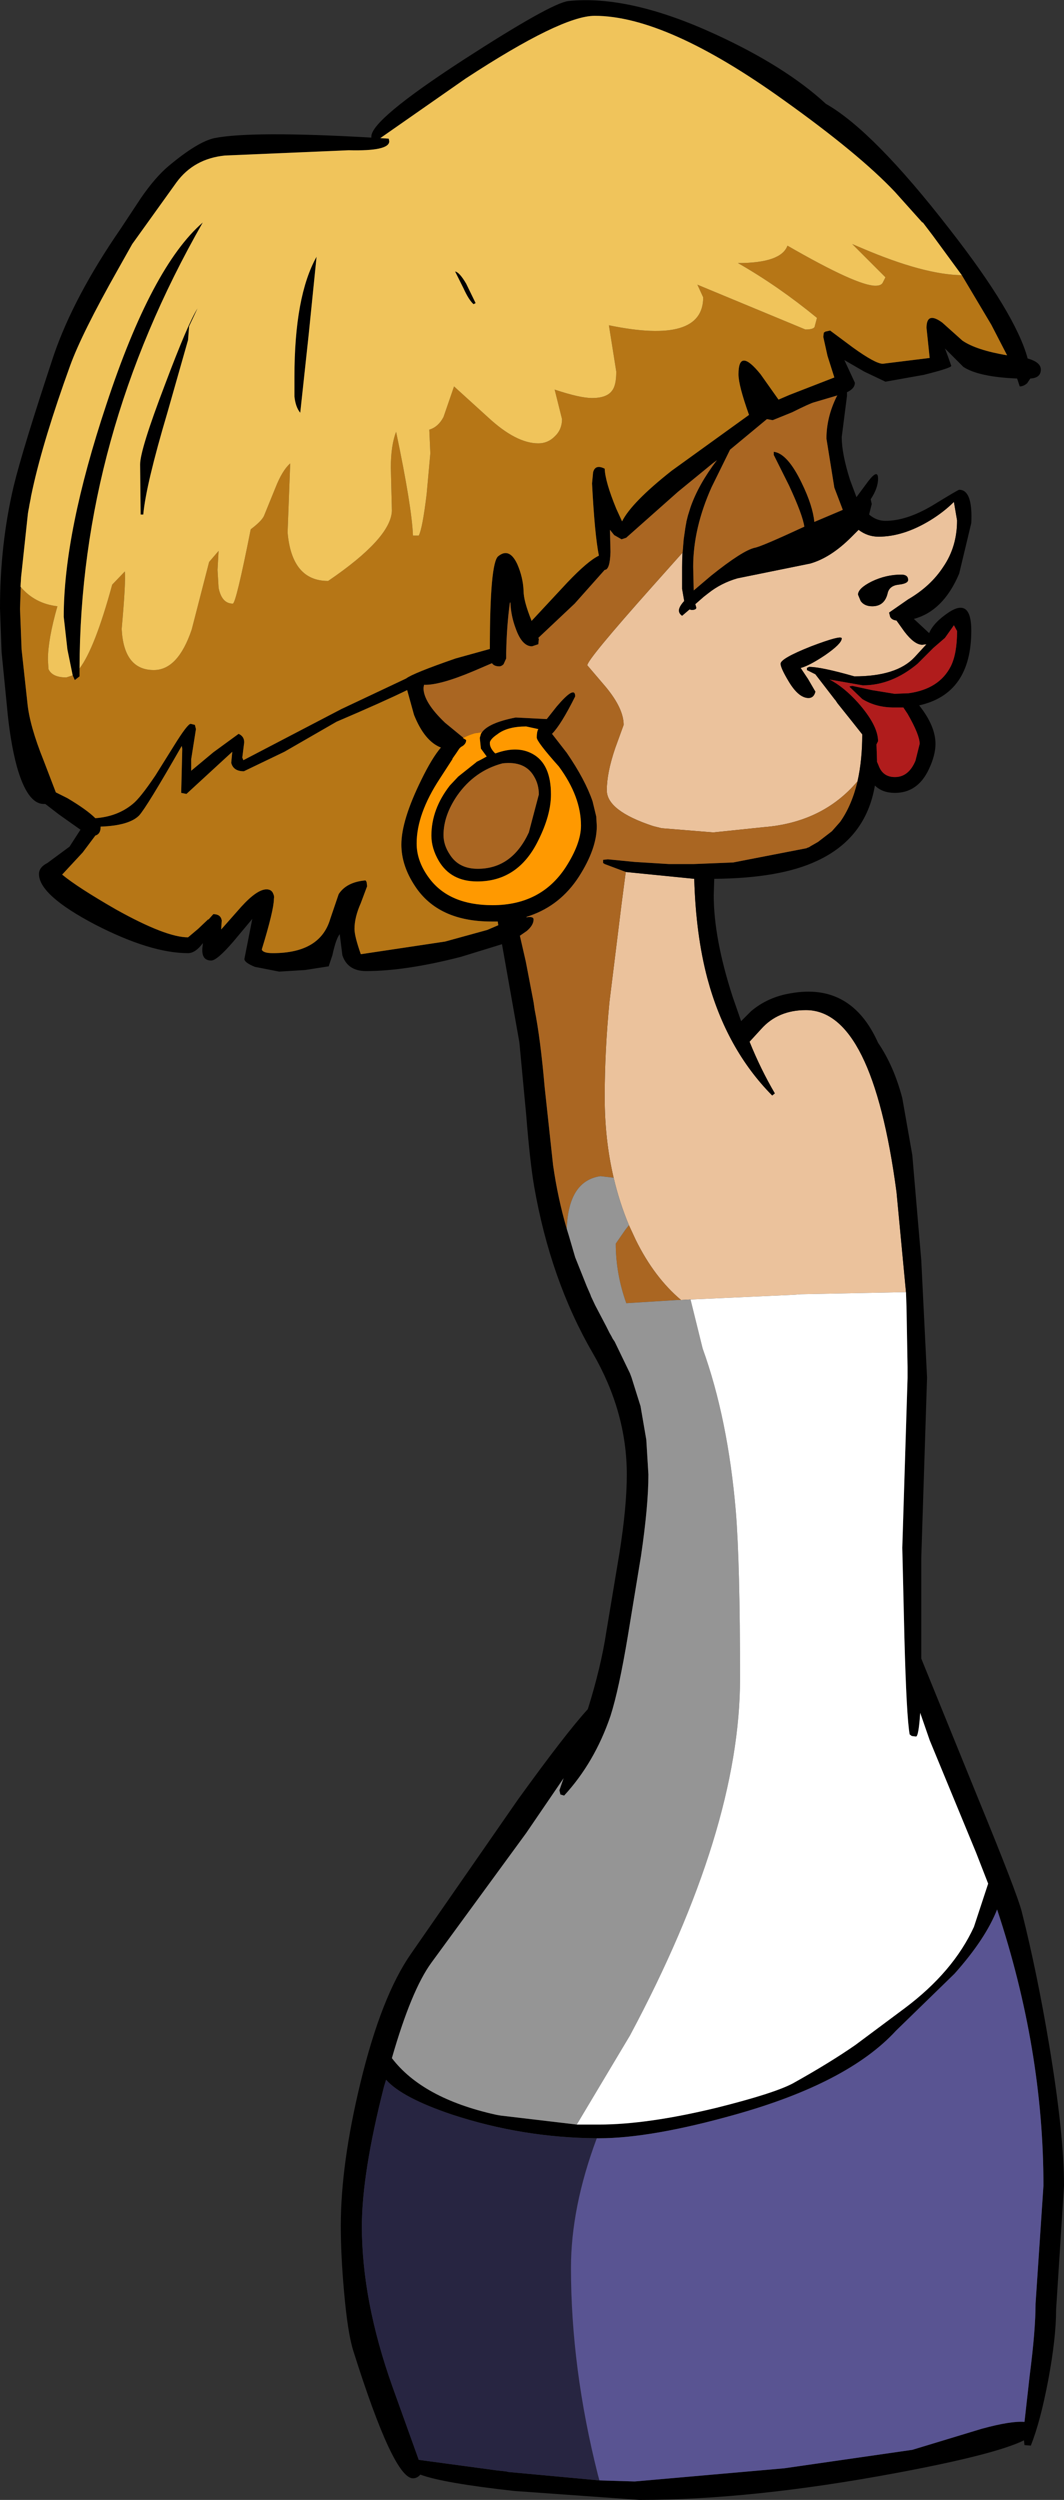
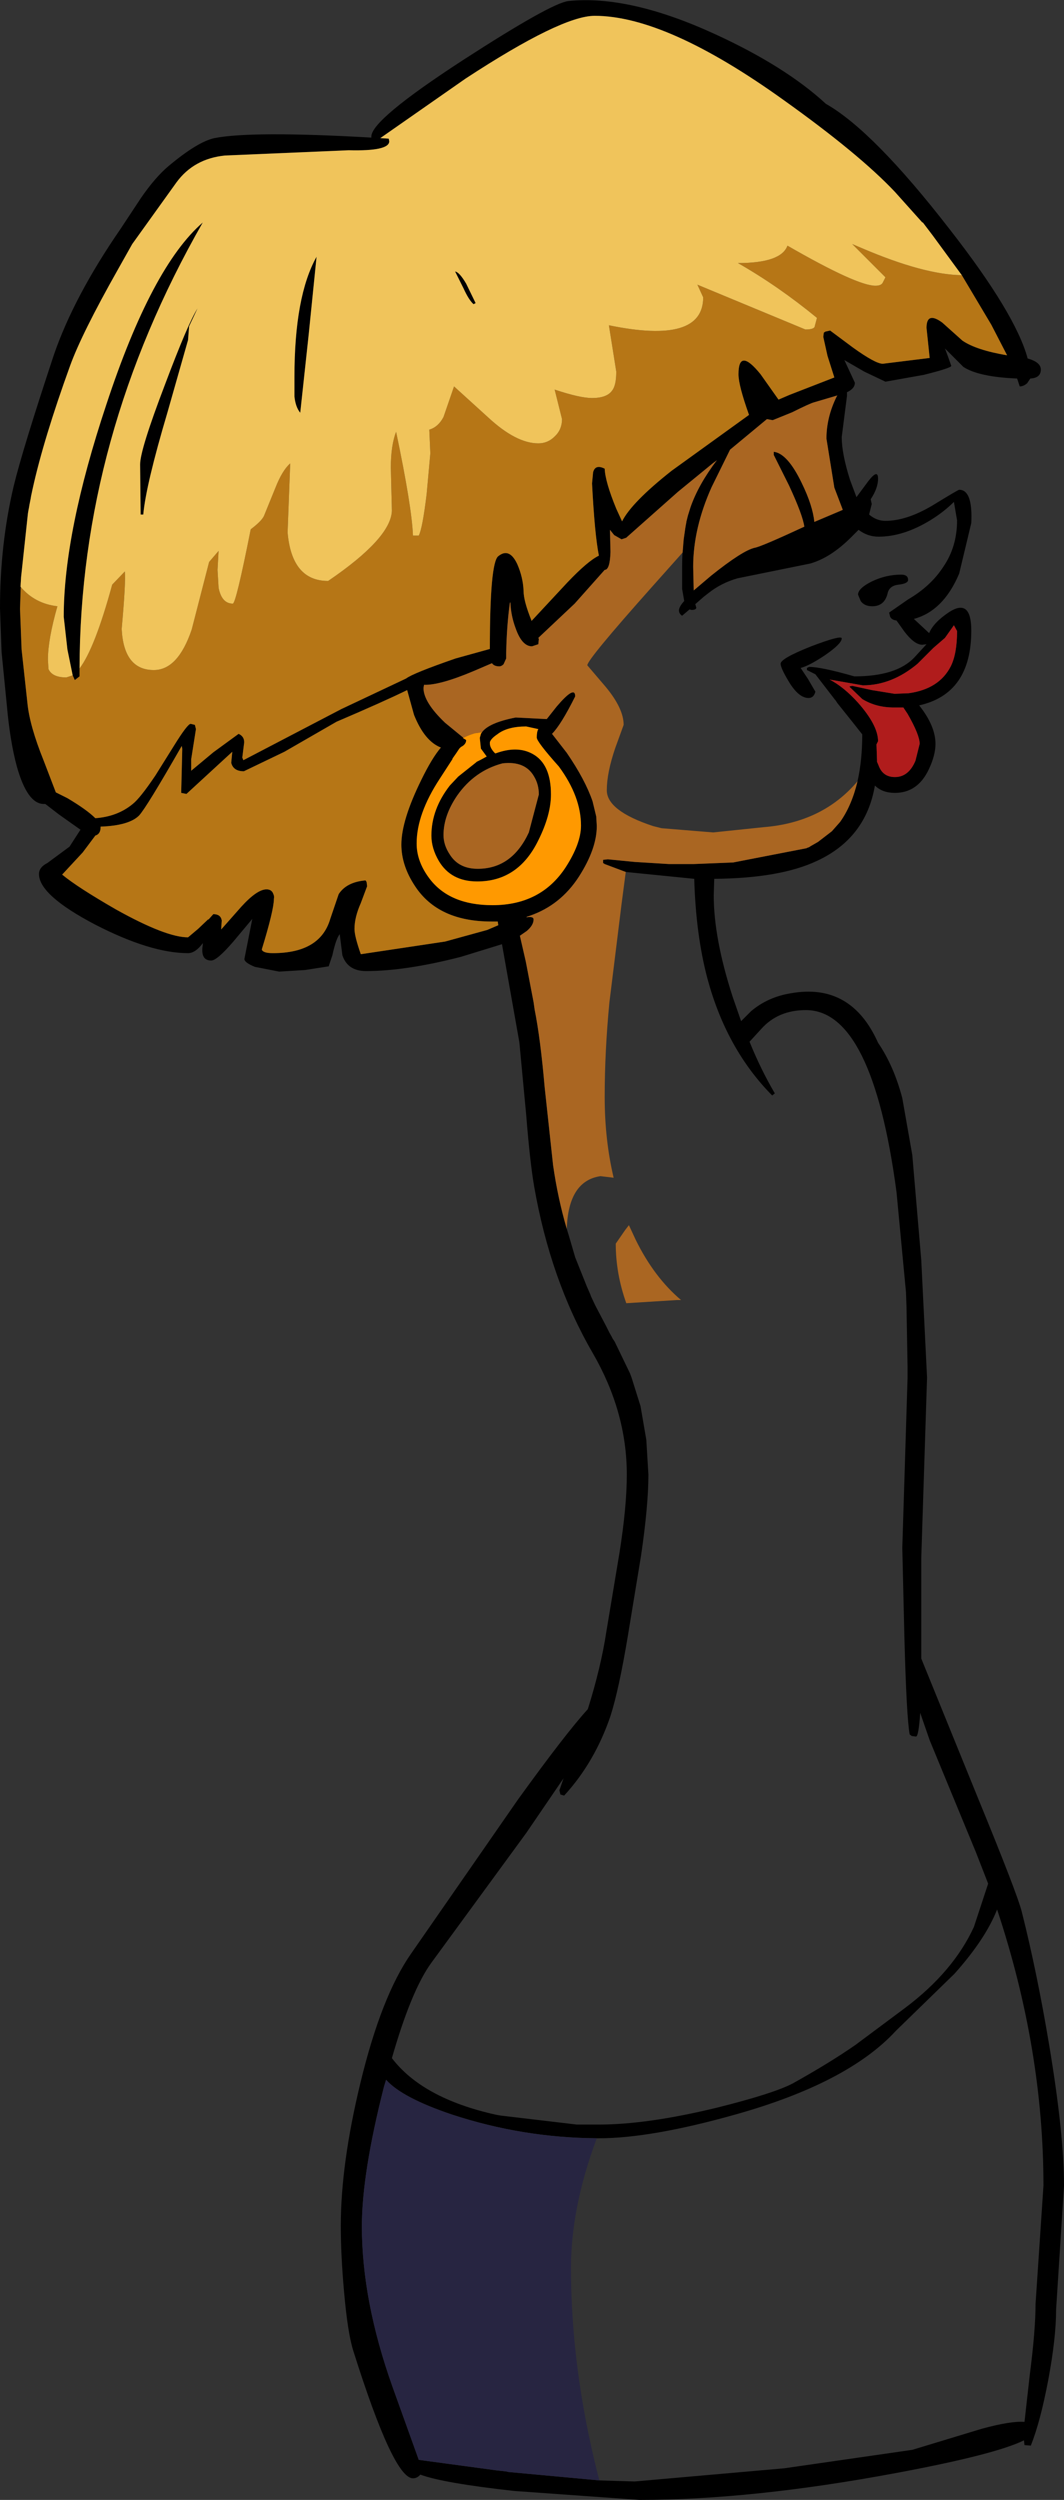
<svg xmlns="http://www.w3.org/2000/svg" height="237.1px" width="101.0px">
  <rect width="100%" height="100%" fill="#333333" stroke="none" />
  <g transform="matrix(1.0, 0.0, 0.0, 1.0, 32.35, 14.75)">
-     <path d="M32.55 36.4 Q32.4 37.6 32.4 39.05 L32.4 41.1 32.6 42.25 Q32.1 42.8 32.1 43.15 32.1 43.45 32.4 43.65 L33.1 43.05 33.3 43.1 Q33.7 43.1 33.75 42.9 L33.65 42.55 34.45 41.85 34.9 41.5 Q36.1 40.55 37.65 40.1 L44.55 38.7 Q46.5 38.15 48.45 36.2 L49.15 35.5 Q50.0 36.15 51.05 36.15 53.4 36.15 55.95 34.6 57.25 33.8 58.2 32.85 L58.5 34.6 Q58.5 37.1 57.2 39.0 56.0 40.85 53.85 42.1 L52.05 43.35 52.15 43.75 Q52.3 44.05 52.75 44.1 L53.5 45.15 Q54.45 46.4 55.2 46.4 L55.6 46.35 54.45 47.6 Q52.75 49.4 48.75 49.4 45.6 48.5 44.45 48.5 L44.25 48.6 44.25 48.8 45.05 49.2 46.9 51.6 46.95 51.65 47.15 51.95 48.55 53.7 49.5 54.9 Q49.5 57.35 49.05 59.35 45.75 63.25 40.15 63.7 L35.35 64.2 30.45 63.8 29.65 63.6 Q25.25 62.15 25.25 60.2 25.25 58.55 26.05 56.2 L26.85 54.0 Q26.85 52.45 25.15 50.4 L23.4 48.35 Q23.4 47.8 29.55 40.9 L32.45 37.65 32.55 36.4 M27.05 67.95 L33.55 68.6 Q33.7 73.9 34.8 78.05 36.6 84.75 40.95 89.15 L41.2 88.95 Q39.85 86.65 38.8 84.05 L39.9 82.85 Q41.5 81.05 44.15 81.05 50.45 81.05 52.75 98.3 L53.65 107.8 43.65 108.0 43.05 108.05 33.2 108.5 33.15 108.5 32.3 108.55 Q29.75 106.4 28.0 102.85 L27.35 101.45 Q26.45 99.3 25.9 96.95 25.05 93.35 25.05 89.3 25.05 84.95 25.5 80.3 L26.65 71.0 27.05 67.95 M17.65 72.25 L17.6 72.25 17.65 72.2 17.65 72.25 M44.65 46.55 Q41.75 47.7 41.75 48.2 41.75 48.6 42.5 49.85 43.45 51.45 44.4 51.45 44.9 51.45 45.05 50.85 L44.35 49.65 43.65 48.6 Q44.45 48.4 45.95 47.4 47.55 46.3 47.55 45.8 47.55 45.45 44.65 46.55 M49.35 42.25 Q49.7 42.75 50.45 42.75 51.6 42.75 51.9 41.55 52.05 40.8 52.95 40.7 53.85 40.6 53.85 40.25 53.85 39.75 53.2 39.75 51.75 39.75 50.4 40.4 49.1 41.05 49.1 41.65 L49.35 42.25" fill="#ebc29c" fill-rule="evenodd" stroke="none" />
    <path d="M2.9 -1.8 Q2.9 -3.4 11.6 -9.05 19.95 -14.45 21.6 -14.65 27.4 -15.25 35.55 -11.5 42.2 -8.45 46.05 -4.9 50.55 -2.35 57.8 7.0 64.05 15.0 65.2 19.25 66.45 19.6 66.45 20.3 66.45 21.1 65.45 21.15 L65.15 21.6 Q64.8 21.9 64.45 21.9 L64.2 21.15 Q60.55 21.0 59.1 20.05 L57.35 18.3 57.65 19.1 57.95 19.95 Q57.95 20.15 55.35 20.8 L51.7 21.45 49.7 20.5 47.8 19.4 48.8 21.55 Q48.8 22.1 48.05 22.45 L48.05 22.8 47.55 26.7 Q47.55 28.3 48.35 30.8 L48.95 32.4 50.1 30.85 Q51.0 29.7 51.0 30.65 51.0 31.55 50.3 32.6 L50.4 33.05 50.15 34.05 Q50.85 34.65 51.7 34.65 53.7 34.65 56.15 33.2 58.6 31.7 58.7 31.7 60.0 31.7 59.85 34.85 L58.7 39.65 Q57.2 43.2 54.4 43.95 L55.85 45.3 Q56.25 44.3 57.75 43.3 59.85 41.95 59.85 45.05 59.85 51.05 54.9 52.15 56.45 54.1 56.45 55.8 56.45 56.9 55.8 58.25 54.75 60.45 52.6 60.45 51.4 60.45 50.7 59.75 49.85 64.75 45.2 66.9 41.7 68.55 35.45 68.6 L35.4 70.15 Q35.4 74.25 37.2 79.8 L38.0 82.1 38.95 81.15 Q40.55 79.8 42.75 79.45 48.45 78.45 51.0 84.15 52.5 86.35 53.3 89.4 L54.25 94.8 55.1 104.75 55.65 115.9 55.1 133.05 55.1 142.55 60.45 155.7 Q64.25 164.95 64.65 166.6 66.1 172.35 67.25 179.25 68.65 187.65 68.65 192.55 L67.9 204.3 Q67.9 207.0 67.15 211.0 66.4 214.95 65.5 217.2 L64.9 217.15 64.85 216.7 Q62.1 218.05 52.7 219.8 39.05 222.35 28.35 222.35 L16.45 221.5 Q9.7 220.75 7.55 219.95 7.25 220.3 6.85 220.3 5.0 220.3 1.2 208.25 0.65 206.55 0.3 202.5 0.0 199.1 0.0 196.35 0.0 190.5 1.85 182.85 3.85 174.55 6.7 170.5 L16.8 155.95 Q21.35 149.65 23.45 147.35 24.7 143.35 25.2 140.05 L26.45 132.55 Q27.15 128.15 27.15 125.1 27.15 119.15 23.9 113.55 19.9 106.65 18.35 97.75 17.95 95.4 17.6 91.0 L16.95 84.1 15.3 74.8 11.4 76.0 Q6.15 77.35 2.4 77.35 0.65 77.35 0.15 75.85 L-0.1 73.85 Q-0.45 74.25 -0.8 75.85 L-1.15 76.9 -3.4 77.25 -5.85 77.4 -8.15 76.95 Q-9.15 76.55 -9.15 76.2 L-8.4 72.4 -10.2 74.55 Q-11.75 76.35 -12.3 76.35 -13.35 76.35 -13.1 74.85 L-13.1 74.7 Q-13.8 75.65 -14.5 75.65 -18.05 75.65 -23.3 72.95 -28.65 70.15 -28.65 68.15 -28.65 67.5 -27.85 67.1 L-25.75 65.55 -24.75 64.0 -24.7 63.95 -26.75 62.5 -28.05 61.5 -28.2 61.5 Q-29.75 61.5 -30.75 57.95 -31.4 55.55 -31.7 52.15 L-32.2 47.1 -32.35 42.95 Q-32.35 36.85 -31.05 31.35 -30.2 27.85 -27.25 18.95 -25.35 13.4 -20.9 6.95 L-18.95 4.0 Q-17.6 2.05 -16.35 1.0 -13.6 -1.3 -12.0 -1.65 -8.45 -2.35 2.9 -1.7 L2.9 -1.8 M58.95 11.35 L56.2 7.6 55.25 6.35 55.2 6.35 52.6 3.45 Q49.2 -0.15 42.05 -5.25 30.9 -13.25 24.1 -13.25 20.95 -13.25 11.85 -7.3 L3.75 -1.65 4.55 -1.6 4.6 -1.35 Q4.6 -0.4 0.75 -0.5 L-11.0 0.0 Q-13.95 0.3 -15.6 2.55 L-19.8 8.4 -21.15 10.8 Q-24.6 16.9 -25.7 19.95 -28.2 26.85 -29.25 31.6 L-29.4 32.3 -29.45 32.6 -29.5 32.85 -29.55 33.1 -29.6 33.4 -29.65 33.65 -29.7 33.95 -30.35 40.0 -30.45 43.0 -30.3 46.85 -29.75 51.9 Q-29.55 54.05 -28.2 57.4 L-27.05 60.4 -25.95 60.95 Q-24.1 62.05 -23.3 62.85 -21.2 62.7 -19.75 61.5 -19.05 60.95 -17.6 58.8 L-15.85 56.0 Q-14.55 53.9 -14.25 53.9 L-13.85 54.0 -13.75 54.4 -14.2 57.25 -14.2 58.35 -12.1 56.6 -9.7 54.85 Q-9.05 55.15 -9.2 55.9 L-9.35 57.1 -9.25 57.35 0.05 52.5 6.2 49.6 Q6.85 49.1 10.9 47.7 L14.15 46.8 Q14.15 38.6 14.95 38.0 16.0 37.15 16.75 38.75 17.3 40.0 17.35 41.3 17.35 42.25 18.1 44.1 L18.1 44.15 21.5 40.5 Q23.45 38.45 24.5 37.95 24.1 35.95 23.85 31.1 L23.95 30.05 Q24.15 29.25 25.05 29.7 25.1 30.95 26.15 33.5 L26.7 34.7 Q27.6 32.9 31.4 29.9 L38.75 24.6 Q37.75 21.8 37.75 20.75 37.75 18.15 39.85 20.75 L41.55 23.15 42.6 22.7 46.85 21.05 46.2 19.0 45.8 17.2 45.85 16.8 46.0 16.7 46.45 16.6 48.6 18.2 Q50.75 19.75 51.45 19.75 L55.9 19.2 55.6 16.35 Q55.6 14.75 57.1 15.85 L59.0 17.55 Q60.3 18.45 63.25 18.95 L61.75 16.05 58.95 11.35 M-25.45 49.3 L-25.95 46.85 -26.3 43.75 Q-26.3 35.75 -22.25 23.6 -17.95 10.55 -13.1 6.35 -24.75 26.7 -24.8 48.65 L-24.8 49.4 -25.25 49.75 -25.45 49.3 M42.85 24.35 L41.0 25.1 40.45 25.0 36.95 27.9 35.2 31.45 Q33.45 35.35 33.45 39.0 L33.5 41.25 35.15 39.85 Q38.15 37.45 39.3 37.2 39.9 37.1 44.0 35.2 43.85 34.1 42.55 31.3 L41.1 28.4 41.1 28.1 Q42.4 28.25 43.75 31.05 44.8 33.2 44.95 34.75 L47.55 33.65 47.65 33.6 46.85 31.5 46.1 26.85 Q46.1 24.8 47.1 22.8 L47.15 22.75 44.95 23.4 Q44.55 23.5 42.85 24.35 M49.05 59.35 Q49.5 57.35 49.5 54.9 L48.55 53.7 47.15 51.95 46.95 51.65 46.9 51.6 45.05 49.2 44.25 48.8 44.25 48.6 44.45 48.5 Q45.6 48.5 48.75 49.4 52.75 49.4 54.45 47.6 L55.6 46.35 55.2 46.4 Q54.45 46.4 53.5 45.15 L52.75 44.1 Q52.3 44.05 52.15 43.75 L52.05 43.35 53.85 42.1 Q56.0 40.85 57.2 39.0 58.5 37.1 58.5 34.6 L58.2 32.85 Q57.25 33.8 55.95 34.6 53.4 36.15 51.05 36.15 50.0 36.15 49.15 35.5 L48.45 36.2 Q46.5 38.15 44.55 38.7 L37.65 40.1 Q36.1 40.55 34.9 41.5 L34.45 41.85 33.65 42.55 33.75 42.9 Q33.7 43.1 33.3 43.1 L33.1 43.05 32.4 43.65 Q32.1 43.45 32.1 43.15 32.1 42.8 32.6 42.25 L32.4 41.1 32.4 39.05 Q32.4 37.6 32.55 36.4 L32.7 35.35 32.75 35.05 32.8 34.8 32.8 34.75 32.95 34.15 33.2 33.35 Q33.95 31.2 35.7 28.9 L35.3 29.2 32.0 31.9 27.15 36.2 27.1 36.25 26.65 36.4 25.95 36.0 25.55 35.5 25.6 37.6 Q25.55 39.3 25.05 39.3 L22.2 42.5 18.75 45.75 18.8 45.85 18.75 46.35 18.15 46.55 Q17.2 46.55 16.6 44.85 16.15 43.65 16.1 42.4 L16.05 42.4 Q15.75 44.6 15.7 47.15 L15.7 47.7 15.45 48.25 Q15.25 48.45 15.05 48.45 14.55 48.45 14.35 48.15 L12.6 48.9 Q9.4 50.25 7.9 50.2 L7.85 50.5 Q7.85 51.85 9.9 53.8 L11.85 55.4 11.9 55.45 Q11.9 55.85 11.4 56.1 L11.3 56.2 11.25 56.25 10.95 56.7 10.6 57.2 10.6 57.25 9.4 59.1 Q7.2 62.45 7.2 65.25 7.2 66.95 8.4 68.55 10.3 71.1 14.4 71.1 19.0 71.1 21.35 67.5 22.8 65.25 22.8 63.55 22.8 60.8 20.7 57.95 18.6 55.6 18.6 55.2 18.6 54.65 18.75 54.4 L17.6 54.15 Q15.8 54.15 14.85 54.9 14.25 55.3 14.15 55.65 L14.15 55.75 Q14.15 56.2 14.65 56.7 L14.7 56.7 Q16.75 55.95 18.2 56.75 19.95 57.7 19.95 60.6 19.95 62.55 18.75 64.95 16.85 68.85 12.95 68.85 10.45 68.85 9.3 66.9 8.6 65.7 8.6 64.5 8.6 62.0 10.35 59.75 L11.15 58.9 12.85 57.55 12.9 57.5 13.3 57.3 13.85 57.0 13.3 56.25 13.2 55.3 13.2 55.2 13.25 55.05 13.3 54.85 13.4 54.7 Q14.05 53.8 16.6 53.3 L19.55 53.45 20.5 52.25 Q22.25 50.2 22.25 51.3 20.9 54.0 20.05 54.85 L21.45 56.65 Q23.2 59.2 23.9 61.25 L24.25 62.7 24.3 63.6 Q24.3 65.75 22.6 68.4 20.85 71.1 17.95 72.1 L17.65 72.2 17.6 72.25 17.65 72.25 Q18.3 72.15 18.3 72.45 18.3 73.0 17.65 73.55 L17.0 74.0 17.55 76.4 17.6 76.65 18.3 80.3 18.4 81.0 Q18.95 83.75 19.35 88.35 L20.15 95.75 Q20.6 98.9 21.45 101.8 L21.65 102.45 22.25 104.5 23.35 107.25 23.7 108.05 23.75 108.2 24.15 109.05 25.2 111.05 25.5 111.65 25.7 112.0 25.8 112.2 26.0 112.5 27.45 115.5 27.6 115.9 28.4 118.45 28.45 118.6 29.0 121.8 29.2 125.1 Q29.2 128.05 28.5 132.8 L27.25 140.4 Q26.4 145.5 25.6 148.0 24.1 152.4 21.2 155.55 L20.85 155.45 20.75 155.05 21.15 153.9 17.6 159.1 8.6 171.4 Q6.7 174.0 4.85 180.45 7.75 184.25 14.65 185.8 L14.9 185.85 15.2 185.9 22.4 186.75 24.5 186.75 Q29.1 186.75 35.7 185.15 41.1 183.8 42.9 182.85 46.4 180.9 48.85 179.2 L53.55 175.7 Q58.15 172.25 60.1 168.0 L61.45 163.9 60.3 160.95 55.9 150.3 55.0 147.7 Q54.85 149.95 54.6 149.95 L54.2 149.9 54.0 149.75 Q53.7 148.1 53.5 140.55 L53.3 132.05 53.8 115.95 53.8 114.9 53.7 109.2 53.65 107.8 52.75 98.3 Q50.45 81.05 44.15 81.05 41.5 81.05 39.9 82.85 L38.8 84.05 Q39.85 86.65 41.2 88.95 L40.95 89.15 Q36.6 84.75 34.8 78.05 33.7 73.9 33.55 68.6 L27.05 67.95 25.05 67.2 24.9 67.1 24.9 66.8 25.35 66.75 27.9 67.0 31.15 67.2 33.5 67.2 37.25 67.05 37.5 67.0 44.2 65.7 44.3 65.65 44.45 65.6 44.6 65.5 45.3 65.1 46.6 64.1 46.65 64.05 47.4 63.2 Q48.5 61.65 49.05 59.35 M49.35 42.25 L49.1 41.65 Q49.1 41.05 50.4 40.4 51.75 39.75 53.2 39.75 53.85 39.75 53.85 40.25 53.85 40.6 52.95 40.7 52.05 40.8 51.9 41.55 51.6 42.75 50.45 42.75 49.7 42.75 49.35 42.25 M44.65 46.55 Q47.55 45.45 47.55 45.8 47.55 46.3 45.95 47.4 44.45 48.4 43.65 48.6 L44.35 49.65 45.05 50.85 Q44.9 51.45 44.4 51.45 43.45 51.45 42.5 49.85 41.75 48.6 41.75 48.2 41.75 47.7 44.65 46.55 M58.5 45.1 L58.2 44.55 57.35 45.75 56.25 46.7 54.75 48.2 Q52.3 50.25 49.55 50.25 L46.4 49.7 Q47.75 50.4 49.1 51.9 51.0 54.05 51.0 55.55 L50.85 55.85 50.9 57.35 50.9 57.5 51.05 57.85 Q51.45 58.95 52.6 58.95 53.9 58.95 54.55 57.4 L54.95 55.8 Q54.95 54.95 53.8 52.95 L53.4 52.35 52.5 52.35 Q50.8 52.35 49.5 51.55 L48.3 50.4 48.3 50.35 48.55 50.3 50.4 50.7 52.55 51.05 52.65 51.05 53.9 51.0 Q56.8 50.6 57.9 48.45 58.5 47.25 58.5 45.1 M11.9 12.15 L12.8 14.0 12.6 14.1 Q12.15 13.7 11.65 12.6 L10.85 11.0 Q11.25 11.05 11.9 12.15 M15.35 57.65 Q12.7 58.35 11.05 60.7 9.75 62.6 9.75 64.45 9.75 65.4 10.35 66.3 11.2 67.65 13.0 67.65 16.25 67.65 17.85 64.2 L18.8 60.6 Q18.8 59.65 18.35 58.9 17.5 57.4 15.35 57.65 M6.3 50.7 Q4.05 51.8 -0.4 53.7 L-5.35 56.55 -9.2 58.4 Q-10.2 58.4 -10.4 57.6 L-10.3 56.55 -14.65 60.55 -15.15 60.45 -15.05 56.35 -15.05 56.25 -15.1 56.0 Q-18.45 61.85 -19.15 62.6 -20.1 63.55 -22.8 63.65 L-22.8 63.7 Q-22.8 64.35 -23.3 64.5 L-24.5 66.1 -26.45 68.2 Q-25.0 69.4 -21.35 71.5 -16.6 74.15 -14.5 74.15 L-13.55 73.35 -12.6 72.45 -12.55 72.45 -12.1 71.95 Q-11.4 71.95 -11.3 72.55 L-11.35 73.3 -11.35 73.4 -9.45 71.25 Q-7.95 69.6 -7.05 69.6 -6.55 69.6 -6.4 70.05 -6.3 70.25 -6.35 70.5 -6.35 71.55 -7.5 75.3 -7.4 75.65 -6.45 75.65 -1.95 75.65 -1.0 72.4 L-0.2 70.05 Q0.55 68.9 2.35 68.75 L2.45 68.9 2.5 69.3 1.9 70.9 Q1.3 72.25 1.3 73.35 1.3 74.05 1.9 75.75 L9.9 74.55 13.9 73.45 14.95 73.0 14.9 72.65 14.3 72.65 Q9.25 72.65 7.05 69.3 5.75 67.35 5.75 65.35 5.75 63.05 7.65 59.2 8.65 57.15 9.5 56.15 7.95 55.55 6.95 53.05 L6.3 50.7 M24.3 188.05 Q17.25 188.0 10.55 185.8 5.8 184.2 4.3 182.5 L4.1 183.15 Q2.0 191.4 2.0 196.4 2.0 203.45 4.9 211.6 L7.4 218.55 14.8 219.55 15.7 219.65 15.9 219.7 24.55 220.5 27.9 220.6 42.1 219.35 54.25 217.6 60.85 215.6 Q63.6 214.85 64.9 214.95 L65.4 210.5 Q65.95 206.25 65.95 203.75 L66.7 192.55 Q66.7 179.6 62.3 166.35 61.2 169.15 58.25 172.45 L52.7 177.85 Q48.15 182.8 37.45 185.8 29.45 188.05 24.5 188.05 L24.3 188.05 M-14.4 16.2 L-14.5 17.5 -16.45 24.35 Q-18.5 31.25 -18.75 34.05 L-19.0 34.05 -19.05 29.3 Q-19.05 27.9 -16.7 21.75 -14.5 15.9 -13.6 14.5 L-14.4 16.2 M-3.85 24.4 Q-4.3 23.85 -4.4 22.85 L-4.4 21.0 Q-4.4 13.35 -2.3 9.6 L-3.05 17.0 -3.85 24.4" fill="#000000" fill-rule="evenodd" stroke="none" />
    <path d="M42.85 24.35 Q44.55 23.5 44.95 23.4 L47.15 22.75 47.1 22.8 Q46.1 24.8 46.1 26.85 L46.85 31.5 47.65 33.6 47.55 33.65 44.95 34.75 Q44.8 33.2 43.75 31.05 42.4 28.25 41.1 28.1 L41.1 28.4 42.55 31.3 Q43.85 34.1 44.0 35.2 39.9 37.1 39.3 37.2 38.15 37.45 35.15 39.85 L33.5 41.25 33.45 39.0 Q33.45 35.35 35.2 31.45 L36.95 27.9 40.45 25.0 41.0 25.1 42.85 24.35 M32.55 36.4 L32.45 37.65 29.55 40.9 Q23.4 47.8 23.4 48.35 L25.15 50.4 Q26.85 52.45 26.85 54.0 L26.05 56.2 Q25.25 58.55 25.25 60.2 25.25 62.15 29.65 63.6 L30.45 63.8 35.35 64.2 40.15 63.7 Q45.75 63.25 49.05 59.35 48.5 61.65 47.4 63.2 L46.65 64.05 46.6 64.1 45.3 65.1 44.6 65.5 44.45 65.6 44.3 65.65 44.2 65.7 37.5 67.0 37.25 67.05 33.5 67.2 31.15 67.2 27.9 67.0 25.35 66.75 24.9 66.8 24.9 67.1 25.05 67.2 27.05 67.95 26.65 71.0 25.5 80.3 Q25.05 84.95 25.05 89.3 25.05 93.35 25.9 96.95 L24.65 96.8 Q21.6 97.25 21.45 101.8 20.6 98.9 20.15 95.75 L19.35 88.35 Q18.95 83.75 18.4 81.0 L18.3 80.3 17.6 76.65 17.55 76.4 17.0 74.0 17.65 73.55 Q18.3 73.0 18.3 72.45 18.3 72.15 17.65 72.25 L17.65 72.2 17.95 72.1 Q20.85 71.1 22.6 68.4 24.3 65.75 24.3 63.6 L24.25 62.7 23.9 61.25 Q23.2 59.2 21.45 56.65 L20.05 54.85 Q20.9 54.0 22.25 51.3 22.25 50.2 20.5 52.25 L19.55 53.45 16.6 53.3 Q14.05 53.8 13.4 54.7 L12.7 54.8 Q12.05 55.0 11.6 55.25 L11.85 55.4 9.9 53.8 Q7.85 51.85 7.85 50.5 L7.9 50.2 Q9.4 50.25 12.6 48.9 L14.35 48.15 Q14.55 48.45 15.05 48.45 15.25 48.45 15.45 48.25 L15.7 47.7 15.7 47.15 Q15.75 44.6 16.05 42.4 L16.1 42.4 Q16.15 43.65 16.6 44.85 17.2 46.55 18.15 46.55 L18.75 46.35 18.8 45.85 18.75 45.75 22.2 42.5 25.05 39.3 Q25.55 39.3 25.6 37.6 L25.55 35.5 25.95 36.0 26.65 36.4 27.1 36.25 27.15 36.2 32.0 31.9 35.3 29.2 35.7 28.9 Q33.95 31.2 33.2 33.35 L32.95 34.15 32.8 34.75 32.8 34.8 32.75 35.05 32.7 35.35 32.55 36.4 M15.35 57.65 Q17.5 57.4 18.35 58.9 18.8 59.65 18.8 60.6 L17.85 64.2 Q16.25 67.65 13.0 67.65 11.2 67.65 10.35 66.3 9.75 65.4 9.75 64.45 9.75 62.6 11.05 60.7 12.7 58.35 15.35 57.65 M27.35 101.45 L28.0 102.85 Q29.75 106.4 32.3 108.55 L31.9 108.55 27.1 108.85 Q26.1 106.05 26.1 103.2 L27.0 101.9 27.35 101.45" fill="#aa6622" fill-rule="evenodd" stroke="none" />
    <path d="M58.5 45.1 Q58.5 47.25 57.9 48.45 56.8 50.6 53.9 51.0 L52.65 51.05 52.55 51.05 50.4 50.7 48.55 50.3 48.3 50.35 48.3 50.4 49.5 51.55 Q50.8 52.35 52.5 52.35 L53.4 52.35 53.8 52.95 Q54.95 54.95 54.95 55.8 L54.55 57.4 Q53.9 58.95 52.6 58.95 51.45 58.95 51.05 57.85 L50.9 57.5 50.9 57.35 50.85 55.85 51.0 55.55 Q51.0 54.05 49.1 51.9 47.75 50.4 46.4 49.7 L49.55 50.25 Q52.3 50.25 54.75 48.2 L56.25 46.7 57.35 45.75 58.2 44.55 58.5 45.1" fill="#b01c1c" fill-rule="evenodd" stroke="none" />
-     <path d="M22.4 186.75 L15.2 185.9 14.9 185.85 14.65 185.8 Q7.75 184.25 4.85 180.45 6.7 174.0 8.6 171.4 L17.6 159.1 21.15 153.9 20.75 155.05 20.85 155.45 21.2 155.55 Q24.1 152.4 25.6 148.0 26.4 145.5 27.25 140.4 L28.5 132.8 Q29.2 128.05 29.2 125.1 L29.0 121.8 28.45 118.6 28.4 118.45 27.6 115.9 27.45 115.5 26.0 112.5 25.8 112.2 25.7 112.0 25.5 111.65 25.2 111.05 24.15 109.05 23.75 108.2 23.7 108.05 23.35 107.25 22.25 104.5 21.65 102.45 21.45 101.8 Q21.6 97.25 24.65 96.8 L25.9 96.95 Q26.45 99.3 27.35 101.45 L27.0 101.9 26.1 103.2 Q26.1 106.05 27.1 108.85 L31.9 108.55 32.3 108.55 33.15 108.5 33.2 108.5 34.35 113.15 Q36.75 119.8 37.5 128.6 37.9 133.55 37.9 144.45 37.9 158.75 27.45 178.3 L22.4 186.75" fill="#959595" fill-rule="evenodd" stroke="none" />
-     <path d="M53.65 107.8 L53.7 109.2 53.8 114.9 53.8 115.95 53.3 132.05 53.5 140.55 Q53.7 148.1 54.0 149.75 L54.2 149.9 54.6 149.95 Q54.85 149.95 55.0 147.7 L55.9 150.3 60.3 160.95 61.45 163.9 60.1 168.0 Q58.15 172.25 53.55 175.7 L48.85 179.2 Q46.4 180.9 42.9 182.85 41.1 183.8 35.7 185.15 29.1 186.75 24.5 186.75 L22.4 186.75 27.45 178.3 Q37.9 158.75 37.9 144.45 37.9 133.55 37.5 128.6 36.75 119.8 34.35 113.15 L33.2 108.5 43.05 108.05 43.65 108.0 53.65 107.8" fill="#ffffff" fill-rule="evenodd" stroke="none" />
    <path d="M24.55 220.5 L15.9 219.7 15.7 219.65 14.8 219.55 7.4 218.55 4.9 211.6 Q2.0 203.45 2.0 196.4 2.0 191.4 4.1 183.15 L4.3 182.5 Q5.8 184.2 10.55 185.8 17.25 188.0 24.3 188.05 21.85 194.6 21.85 200.35 21.85 209.85 24.4 219.95 L24.55 220.5" fill="#272541" fill-rule="evenodd" stroke="none" />
-     <path d="M24.55 220.5 L24.4 219.95 Q21.85 209.85 21.85 200.35 21.85 194.6 24.3 188.05 L24.5 188.05 Q29.45 188.05 37.45 185.8 48.15 182.8 52.7 177.85 L58.25 172.45 Q61.2 169.15 62.3 166.35 66.7 179.6 66.7 192.55 L65.95 203.75 Q65.95 206.25 65.4 210.5 L64.9 214.95 Q63.6 214.85 60.85 215.6 L54.25 217.6 42.1 219.35 27.9 220.6 24.55 220.5" fill="#595492" fill-rule="evenodd" stroke="none" />
    <path d="M13.4 54.7 L13.3 54.85 13.25 55.05 13.2 55.2 13.2 55.3 13.3 56.25 13.85 57.0 13.3 57.3 12.9 57.5 12.85 57.55 11.15 58.9 10.35 59.75 Q8.6 62.0 8.6 64.5 8.6 65.7 9.3 66.9 10.45 68.85 12.95 68.85 16.85 68.85 18.75 64.95 19.95 62.55 19.95 60.6 19.95 57.7 18.2 56.75 16.75 55.95 14.7 56.7 L14.65 56.7 Q14.15 56.2 14.15 55.75 L14.15 55.65 Q14.25 55.3 14.85 54.9 15.8 54.15 17.6 54.15 L18.75 54.4 Q18.6 54.65 18.6 55.2 18.6 55.6 20.7 57.95 22.8 60.8 22.8 63.55 22.8 65.25 21.35 67.5 19.0 71.1 14.4 71.1 10.3 71.1 8.4 68.55 7.2 66.95 7.2 65.25 7.2 62.45 9.4 59.1 L10.6 57.25 10.6 57.2 10.95 56.7 11.25 56.25 11.3 56.2 11.4 56.1 Q11.9 55.85 11.9 55.45 L11.85 55.4 11.6 55.25 Q12.05 55.0 12.7 54.8 L13.4 54.7" fill="#ff9900" fill-rule="evenodd" stroke="none" />
    <path d="M-30.35 40.0 L-30.4 40.9 Q-29.05 42.5 -26.9 42.75 -27.8 45.9 -27.8 47.8 L-27.75 48.7 Q-27.4 49.5 -26.05 49.5 L-25.45 49.3 -25.25 49.75 -24.8 49.4 -24.8 48.65 Q-23.35 46.75 -21.7 40.7 L-20.5 39.45 Q-20.4 40.5 -20.8 44.9 -20.6 48.8 -17.75 48.8 -15.45 48.8 -14.15 44.95 L-12.5 38.55 -11.6 37.5 -11.7 39.3 -11.6 41.0 Q-11.3 42.5 -10.25 42.5 -9.95 42.5 -8.55 35.45 -7.55 34.7 -7.3 34.2 L-6.2 31.5 Q-5.55 29.85 -4.8 29.2 L-5.05 35.75 Q-4.65 40.35 -1.2 40.35 4.75 36.3 4.85 33.7 L4.75 29.6 Q4.75 27.5 5.25 26.2 6.75 33.35 6.85 36.05 L7.4 36.05 Q7.75 35.4 8.15 32.1 L8.5 28.25 8.4 26.0 Q9.25 25.75 9.75 24.8 L10.75 21.9 14.0 24.85 Q16.65 27.3 18.75 27.3 19.65 27.3 20.3 26.65 21.0 26.0 21.0 25.0 L20.3 22.2 Q22.7 23.0 23.85 23.0 25.25 23.0 25.75 22.3 26.15 21.8 26.15 20.5 L25.45 16.1 Q34.4 17.95 34.4 13.45 L33.85 12.25 44.1 16.5 Q45.0 16.5 45.0 16.15 L45.2 15.4 Q41.55 12.4 37.7 10.2 41.8 10.2 42.4 8.55 49.0 12.35 50.75 12.35 51.3 12.35 51.45 12.05 L51.7 11.55 48.55 8.4 49.5 8.8 Q55.35 11.3 58.95 11.35 L61.75 16.05 63.25 18.95 Q60.3 18.45 59.0 17.55 L57.1 15.85 Q55.6 14.75 55.6 16.35 L55.9 19.2 51.45 19.75 Q50.75 19.75 48.6 18.2 L46.45 16.6 46.0 16.7 45.85 16.8 45.8 17.2 46.2 19.0 46.85 21.05 42.6 22.7 41.55 23.15 39.85 20.75 Q37.75 18.15 37.75 20.75 37.75 21.8 38.75 24.6 L31.4 29.9 Q27.6 32.9 26.7 34.7 L26.15 33.5 Q25.1 30.95 25.05 29.7 24.15 29.25 23.95 30.05 L23.85 31.1 Q24.1 35.95 24.5 37.95 23.45 38.45 21.5 40.5 L18.1 44.15 18.1 44.1 Q17.35 42.25 17.35 41.3 17.3 40.0 16.75 38.75 16.0 37.15 14.95 38.0 14.15 38.6 14.15 46.8 L10.9 47.7 Q6.85 49.1 6.2 49.6 L0.05 52.5 -9.25 57.35 -9.35 57.1 -9.2 55.9 Q-9.05 55.15 -9.7 54.85 L-12.1 56.6 -14.2 58.35 -14.2 57.25 -13.75 54.4 -13.85 54.0 -14.25 53.9 Q-14.55 53.9 -15.85 56.0 L-17.6 58.8 Q-19.05 60.95 -19.75 61.5 -21.2 62.7 -23.3 62.85 -24.1 62.05 -25.95 60.95 L-27.05 60.4 -28.2 57.4 Q-29.55 54.05 -29.75 51.9 L-30.3 46.85 -30.45 43.0 -30.35 40.0 M6.3 50.7 L6.95 53.05 Q7.95 55.55 9.5 56.15 8.65 57.15 7.65 59.2 5.75 63.05 5.75 65.35 5.75 67.35 7.05 69.3 9.25 72.65 14.3 72.65 L14.9 72.65 14.95 73.0 13.9 73.45 9.9 74.55 1.9 75.75 Q1.3 74.05 1.3 73.35 1.3 72.25 1.9 70.9 L2.5 69.3 2.45 68.9 2.35 68.75 Q0.55 68.9 -0.2 70.05 L-1.0 72.4 Q-1.95 75.65 -6.45 75.65 -7.4 75.65 -7.5 75.3 -6.35 71.55 -6.35 70.5 -6.3 70.25 -6.4 70.05 -6.55 69.6 -7.05 69.6 -7.95 69.6 -9.45 71.25 L-11.35 73.4 -11.35 73.3 -11.3 72.55 Q-11.4 71.95 -12.1 71.95 L-12.55 72.45 -12.6 72.45 -13.55 73.35 -14.5 74.15 Q-16.6 74.15 -21.35 71.5 -25.0 69.4 -26.45 68.2 L-24.5 66.1 -23.3 64.5 Q-22.8 64.35 -22.8 63.7 L-22.8 63.65 Q-20.1 63.55 -19.15 62.6 -18.45 61.85 -15.1 56.0 L-15.05 56.25 -15.05 56.35 -15.15 60.45 -14.65 60.55 -10.3 56.55 -10.4 57.6 Q-10.2 58.4 -9.2 58.4 L-5.35 56.55 -0.4 53.7 Q4.05 51.8 6.3 50.7" fill="#b67616" fill-rule="evenodd" stroke="none" />
    <path d="M-30.35 40.0 L-29.7 33.95 -29.65 33.65 -29.6 33.4 -29.55 33.1 -29.5 32.85 -29.45 32.6 -29.4 32.3 -29.25 31.6 Q-28.2 26.85 -25.7 19.95 -24.6 16.9 -21.15 10.8 L-19.8 8.4 -15.6 2.55 Q-13.95 0.3 -11.0 0.0 L0.75 -0.5 Q4.6 -0.4 4.6 -1.35 L4.55 -1.6 3.75 -1.65 11.85 -7.3 Q20.95 -13.25 24.1 -13.25 30.9 -13.25 42.05 -5.25 49.2 -0.15 52.6 3.45 L55.2 6.35 55.25 6.35 56.2 7.6 58.95 11.35 Q55.35 11.3 49.5 8.8 L48.55 8.4 51.7 11.55 51.45 12.05 Q51.3 12.35 50.75 12.35 49.0 12.35 42.4 8.55 41.8 10.2 37.7 10.2 41.55 12.4 45.2 15.4 L45.0 16.15 Q45.0 16.5 44.1 16.5 L33.85 12.25 34.4 13.45 Q34.4 17.95 25.45 16.1 L26.15 20.5 Q26.15 21.8 25.75 22.3 25.25 23.0 23.85 23.0 22.7 23.0 20.3 22.2 L21.0 25.0 Q21.0 26.0 20.3 26.65 19.65 27.3 18.75 27.3 16.65 27.3 14.0 24.85 L10.75 21.9 9.75 24.8 Q9.25 25.75 8.4 26.0 L8.5 28.25 8.15 32.1 Q7.75 35.4 7.4 36.05 L6.85 36.05 Q6.75 33.35 5.25 26.2 4.75 27.5 4.75 29.6 L4.85 33.7 Q4.75 36.3 -1.2 40.35 -4.65 40.35 -5.05 35.75 L-4.8 29.2 Q-5.55 29.85 -6.2 31.5 L-7.3 34.2 Q-7.55 34.7 -8.55 35.45 -9.95 42.5 -10.25 42.5 -11.3 42.5 -11.6 41.0 L-11.7 39.3 -11.6 37.5 -12.5 38.55 -14.15 44.95 Q-15.45 48.8 -17.75 48.8 -20.6 48.8 -20.8 44.9 -20.4 40.5 -20.5 39.45 L-21.7 40.7 Q-23.35 46.75 -24.8 48.65 -24.75 26.7 -13.1 6.35 -17.95 10.55 -22.25 23.6 -26.3 35.75 -26.3 43.75 L-25.95 46.85 -25.45 49.3 -26.05 49.5 Q-27.4 49.5 -27.75 48.7 L-27.8 47.8 Q-27.8 45.9 -26.9 42.75 -29.05 42.5 -30.4 40.9 L-30.35 40.0 M11.9 12.15 Q11.25 11.05 10.85 11.0 L11.65 12.6 Q12.15 13.7 12.6 14.1 L12.8 14.0 11.9 12.15 M-3.85 24.4 L-3.05 17.0 -2.3 9.6 Q-4.4 13.35 -4.4 21.0 L-4.4 22.85 Q-4.3 23.85 -3.85 24.4 M-14.4 16.2 L-13.6 14.5 Q-14.5 15.9 -16.7 21.75 -19.05 27.9 -19.05 29.3 L-19.0 34.05 -18.75 34.05 Q-18.5 31.25 -16.45 24.35 L-14.5 17.5 -14.4 16.2" fill="#f0c45b" fill-rule="evenodd" stroke="none" />
  </g>
</svg>